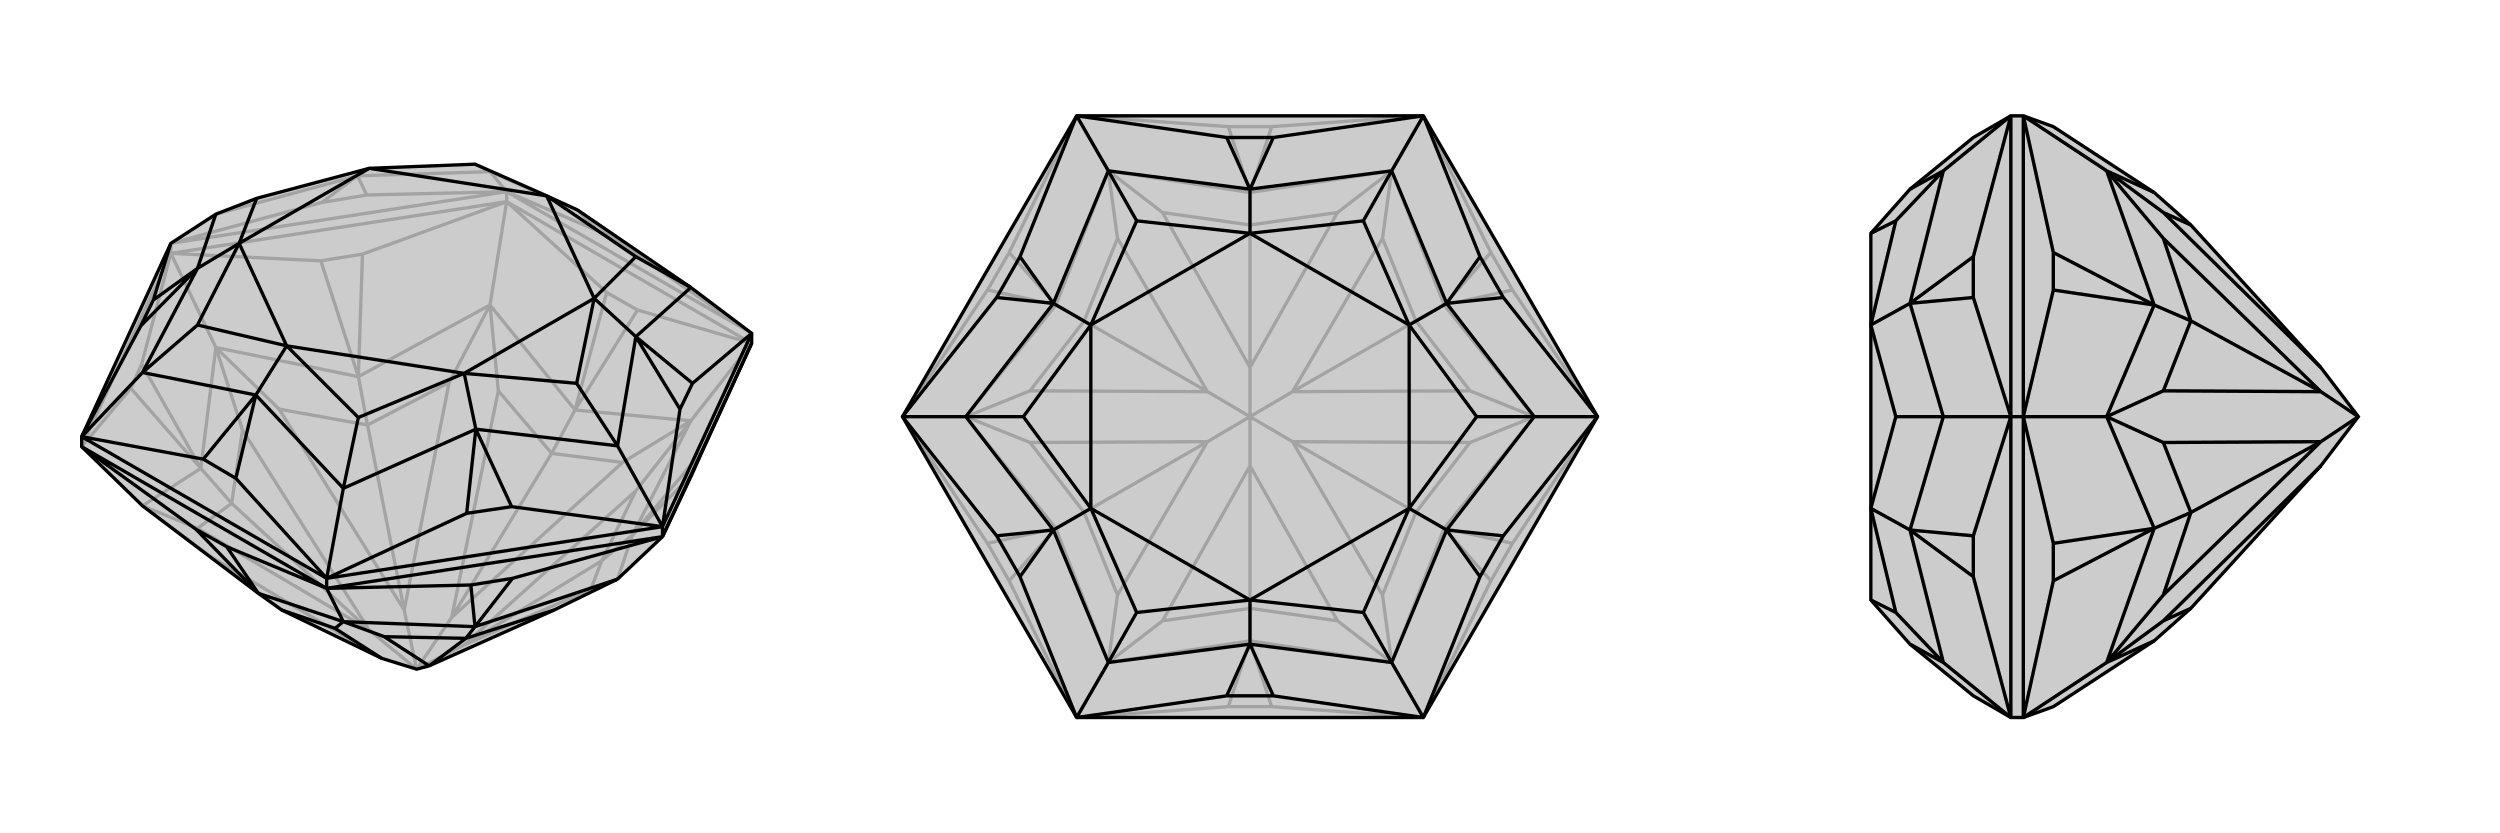
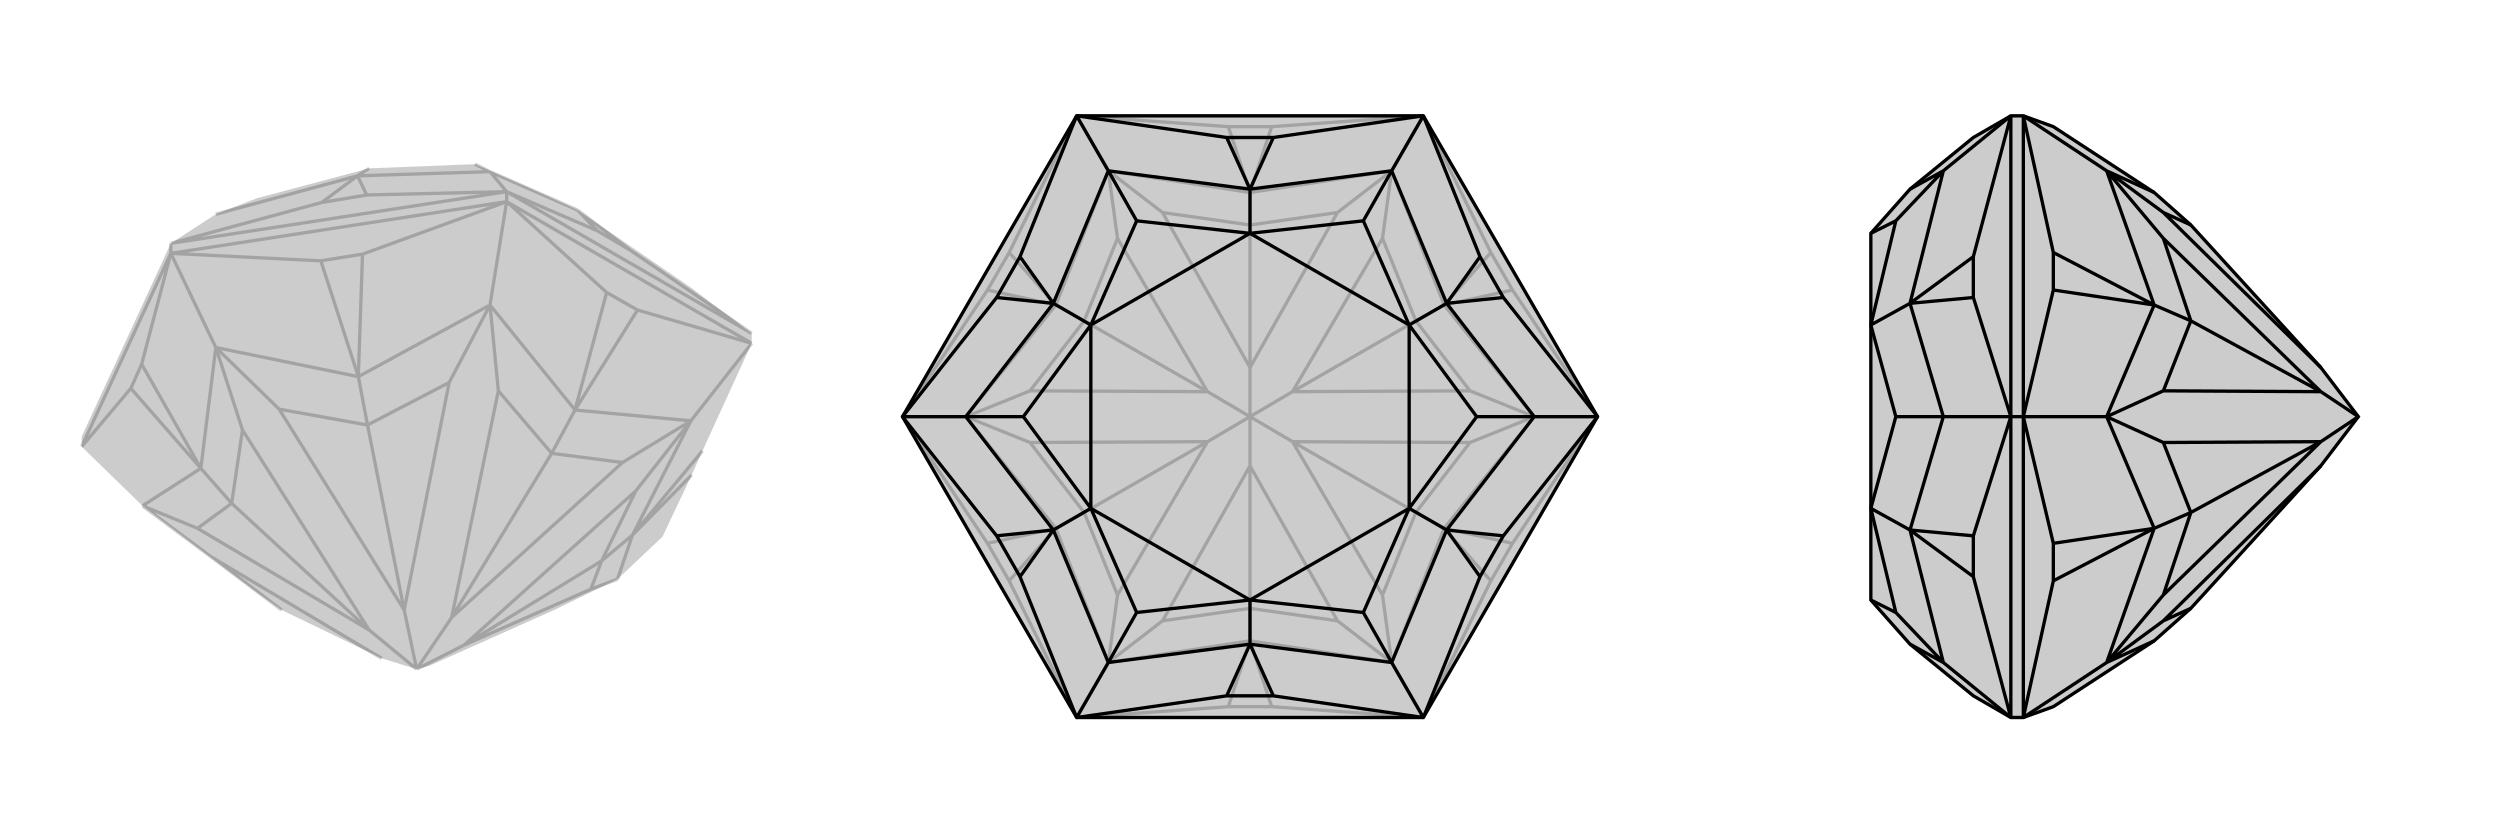
<svg xmlns="http://www.w3.org/2000/svg" viewBox="0 0 3000 1000">
  <g stroke="currentColor" stroke-width="4" fill="none" transform="translate(0 33)">
    <path fill="currentColor" stroke="none" fill-opacity=".2" d="M741,662L665,699L515,766L500,770L458,757L338,699L310,679L171,574L98,503L98,491L205,259L259,224L308,205L443,169L570,164L656,202L693,219L829,312L902,367L902,379L843,508L830,537L795,611z" />
    <path stroke-opacity=".2" d="M608,209L608,197M205,271L205,259M902,379L608,209M608,209L205,271M205,271L98,503M902,379L765,339M902,379L829,472M608,209L728,318M608,209L435,272M608,209L588,333M205,271L385,280M205,271L170,404M205,271L259,384M98,503L157,433M741,662L759,609M759,609L829,472M759,609L722,640M829,472L690,459M690,459L588,333M690,459L662,511M588,333L430,419M430,419L259,384M430,419L441,477M259,384L241,529M241,529L171,574M241,529L278,571M741,662L709,674M829,472L763,556M829,472L747,522M500,770L557,741M588,333L598,436M588,333L539,426M500,770L542,708M259,384L335,458M259,384L291,483M500,770L485,699M171,574L237,601M171,574L253,635M500,770L443,723M722,640L709,674M709,674L557,741M722,640L763,556M557,741L763,556M722,640L557,741M662,511L747,522M747,522L542,708M662,511L598,436M542,708L598,436M662,511L542,708M539,426L441,477M539,426L485,699M441,477L335,458M335,458L485,699M441,477L485,699M278,571L291,483M291,483L443,723M278,571L237,601M443,723L237,601M278,571L443,723M338,699L253,635M458,757L253,635M759,609L830,537M759,609L843,508M765,339L728,318M690,459L765,339M690,459L728,318M435,272L385,280M430,419L435,272M430,419L385,280M170,404L157,433M241,529L170,404M241,529L157,433M902,367L608,197M205,259L608,197M902,367L756,267M205,259L386,210M608,197L440,201M608,197L717,244M608,197L588,173M259,224L429,178M429,178L588,173M429,178L443,169M693,219L588,173M588,173L570,164M756,267L717,244M693,219L756,267M693,219L717,244M386,210L440,201M429,178L386,210M429,178L440,201" />
-     <path d="M741,662L665,699L515,766L500,770L458,757L338,699L310,679L171,574L98,503L98,491L205,259L259,224L308,205L443,169L570,164L656,202L693,219L829,312L902,367L902,379L843,508L830,537L795,611z" />
-     <path d="M392,673L392,661M795,611L795,599M392,673L98,503M392,673L795,611M795,611L902,379M392,673L272,623M392,673L565,669M392,673L412,713M795,611L615,661M98,503L235,602M412,713L310,679M412,713L570,719M570,719L741,662M570,719L559,733M412,713L402,721M412,713L461,731M338,699L402,721M402,721L458,757M461,731L559,733M461,731L515,766M559,733L665,699M559,733L515,766M272,623L235,602M310,679L272,623M310,679L235,602M565,669L615,661M570,719L565,669M570,719L615,661M902,367L795,599M795,599L392,661M392,661L98,491M902,367L831,427M795,599L816,458M795,599L614,575M795,599L741,502M392,661L560,583M392,661L283,541M392,661L412,553M98,491L244,518M98,491L169,358M98,491L171,414M205,259L184,327M829,312L763,371M829,312L763,275M763,371L741,502M763,371L713,325M741,502L571,482M741,502L692,427M571,482L412,553M571,482L557,415M412,553L307,441M412,553L430,468M307,441L171,414M307,441L344,382M171,414L237,289M171,414L237,357M237,289L259,224M237,289L287,259M763,275L656,202M763,275L713,325M713,325L692,427M692,427L557,415M557,415L430,468M430,468L344,382M344,382L237,357M237,357L287,259M287,259L308,205M656,202L713,325M713,325L557,415M557,415L344,382M344,382L287,259M287,259L443,169M656,202L443,169M831,427L816,458M763,371L831,427M763,371L816,458M614,575L560,583M571,482L614,575M571,482L560,583M283,541L244,518M307,441L283,541M307,441L244,518M169,358L184,327M237,289L169,358M237,289L184,327" />
  </g>
  <g stroke="currentColor" stroke-width="4" fill="none" transform="translate(1000 0)">
    <path fill="currentColor" stroke="none" fill-opacity=".2" d="M917,500L708,861L292,861L83,500L292,139L708,139z" />
    <path stroke-opacity=".2" d="M708,861L526,848M708,861L789,697M708,861L670,795M917,500L815,652M917,500L815,348M917,500L841,500M708,139L789,303M708,139L526,152M708,139L670,205M292,139L474,152M292,139L211,303M292,139L330,205M83,500L185,348M83,500L185,652M83,500L159,500M292,861L211,697M292,861L474,848M292,861L330,795M670,795L500,769M670,795L733,634M733,634L841,500M733,634L699,615M841,500L733,366M733,366L670,205M733,366L699,385M670,205L500,231M500,231L330,205M500,231L500,270M330,205L267,366M267,366L159,500M267,366L301,385M159,500L267,634M267,634L330,795M267,634L301,615M330,795L500,769M500,769L500,730M670,795L605,745M670,795L659,714M841,500L764,531M841,500L764,469M500,500L551,530M670,205L659,286M670,205L605,255M500,500L551,470M330,205L395,255M330,205L341,286M500,500L500,441M159,500L236,469M159,500L236,531M500,500L449,470M330,795L341,714M330,795L395,745M500,500L500,559M500,500L449,530M500,730L605,745M605,745L500,559M659,714L699,615M659,714L551,530M699,615L764,531M764,531L551,530M699,615L551,530M699,385L764,469M764,469L551,470M699,385L659,286M551,470L659,286M699,385L551,470M500,270L605,255M605,255L500,441M500,270L395,255M500,441L395,255M500,270L500,441M341,286L301,385M341,286L449,470M301,385L236,469M236,469L449,470M301,385L449,470M301,615L236,531M236,531L449,530M301,615L341,714M449,530L341,714M301,615L449,530M500,730L395,745M500,559L395,745M500,730L500,559M526,848L474,848M500,769L526,848M500,769L474,848M789,697L815,652M733,634L789,697M733,634L815,652M815,348L789,303M733,366L815,348M733,366L789,303M526,152L474,152M500,231L526,152M500,231L474,152M211,303L185,348M267,366L211,303M267,366L185,348M185,652L211,697M267,634L185,652M267,634L211,697" />
    <path d="M917,500L708,861L292,861L83,500L292,139L708,139z" />
    <path d="M708,139L528,165M708,139L776,308M708,139L670,205M917,500L804,357M917,500L804,643M917,500L841,500M708,861L776,692M708,861L528,835M708,861L670,795M292,861L472,835M292,861L224,692M292,861L330,795M83,500L196,643M83,500L196,357M83,500L159,500M292,139L224,308M292,139L472,165M292,139L330,205M500,227L670,205M670,205L736,364M670,205L636,265M736,364L841,500M736,364L691,390M841,500L736,636M841,500L772,500M736,636L670,795M736,636L691,610M670,795L500,773M670,795L636,735M500,773L330,795M500,773L500,720M330,795L264,636M330,795L364,735M264,636L159,500M264,636L309,610M159,500L264,364M159,500L228,500M264,364L330,205M264,364L309,390M500,227L330,205M500,227L500,280M330,205L364,265M636,265L500,280M636,265L691,390M691,390L772,500M772,500L691,610M691,610L636,735M636,735L500,720M500,720L364,735M364,735L309,610M309,610L228,500M228,500L309,390M309,390L364,265M500,280L364,265M500,280L691,390M691,390L691,610M691,610L500,720M500,720L309,610M309,610L309,390M500,280L309,390M528,165L472,165M500,227L528,165M500,227L472,165M776,308L804,357M736,364L776,308M736,364L804,357M804,643L776,692M736,636L804,643M736,636L776,692M528,835L472,835M500,773L528,835M500,773L472,835M224,692L196,643M264,636L224,692M264,636L196,643M196,357L224,308M264,364L196,357M264,364L224,308" />
  </g>
  <g stroke="currentColor" stroke-width="4" fill="none" transform="translate(2000 0)">
    <path fill="currentColor" stroke="none" fill-opacity=".2" d="M464,848L585,769L629,730L785,559L830,500L785,441L629,270L585,231L464,152L428,139L413,139L368,165L292,227L245,280L245,390L245,610L245,720L292,773L368,835L413,861L428,861z" />
-     <path stroke-opacity=".2" d="M428,500L413,500M428,139L428,500M428,500L428,861M428,139L464,303M428,139L528,205M428,500L464,348M428,500L464,652M428,500L528,500M428,861L464,697M428,861L528,795M585,231L528,205M528,205L585,366M585,366L528,500M585,366L629,385M528,500L585,634M585,634L528,795M585,634L629,615M528,795L585,769M528,205L596,255M528,205L596,286M528,500L596,469M528,500L596,531M830,500L785,470M528,795L596,714M528,795L596,745M830,500L785,530M629,270L596,255M785,441L596,255M596,286L629,385M596,286L785,470M629,385L596,469M596,469L785,470M629,385L785,470M629,615L596,531M596,531L785,530M629,615L596,714M785,530L596,714M629,615L785,530M629,730L596,745M785,559L596,745M464,303L464,348M585,366L464,303M585,366L464,348M464,652L464,697M585,634L464,652M585,634L464,697M413,861L413,500M413,500L413,139M413,861L368,692M413,861L332,795M413,500L368,643M413,500L368,357M413,500L332,500M413,139L368,308M413,139L332,205M292,773L332,795M332,795L292,636M332,795L275,735M292,636L332,500M292,636L245,610M332,500L292,364M332,500L275,500M292,364L332,205M292,364L245,390M292,227L332,205M332,205L275,265M245,720L275,735M275,735L245,610M245,610L275,500M275,500L245,390M245,390L275,265M245,280L275,265M368,692L368,643M292,636L368,692M292,636L368,643M368,357L368,308M292,364L368,357M292,364L368,308" />
    <path d="M464,848L585,769L629,730L785,559L830,500L785,441L629,270L585,231L464,152L428,139L413,139L368,165L292,227L245,280L245,390L245,610L245,720L292,773L368,835L413,861L428,861z" />
    <path d="M428,500L413,500M428,861L428,500M428,500L428,139M428,861L464,697M428,861L528,795M428,500L464,652M428,500L464,348M428,500L528,500M428,139L464,303M428,139L528,205M528,795L585,769M528,795L585,634M585,634L528,500M585,634L629,615M528,500L585,366M585,366L528,205M585,366L629,385M528,205L585,231M528,795L596,745M528,795L596,714M528,500L596,531M528,500L596,469M830,500L785,530M528,205L596,286M528,205L596,255M830,500L785,470M629,730L596,745M596,745L785,559M596,714L629,615M596,714L785,530M629,615L596,531M596,531L785,530M629,615L785,530M629,385L596,469M596,469L785,470M629,385L596,286M785,470L596,286M629,385L785,470M629,270L596,255M596,255L785,441M464,697L464,652M585,634L464,697M585,634L464,652M464,348L464,303M585,366L464,348M585,366L464,303M413,139L413,500M413,500L413,861M413,139L368,308M413,139L332,205M413,500L368,357M413,500L368,643M413,500L332,500M413,861L368,692M413,861L332,795M292,227L332,205M332,205L292,364M332,205L275,265M292,364L332,500M292,364L245,390M332,500L292,636M332,500L275,500M292,636L332,795M292,636L245,610M332,795L292,773M332,795L275,735M275,265L245,280M275,265L245,390M245,390L275,500M275,500L245,610M245,610L275,735M275,735L245,720M368,308L368,357M292,364L368,308M292,364L368,357M368,643L368,692M292,636L368,643M292,636L368,692" />
  </g>
</svg>